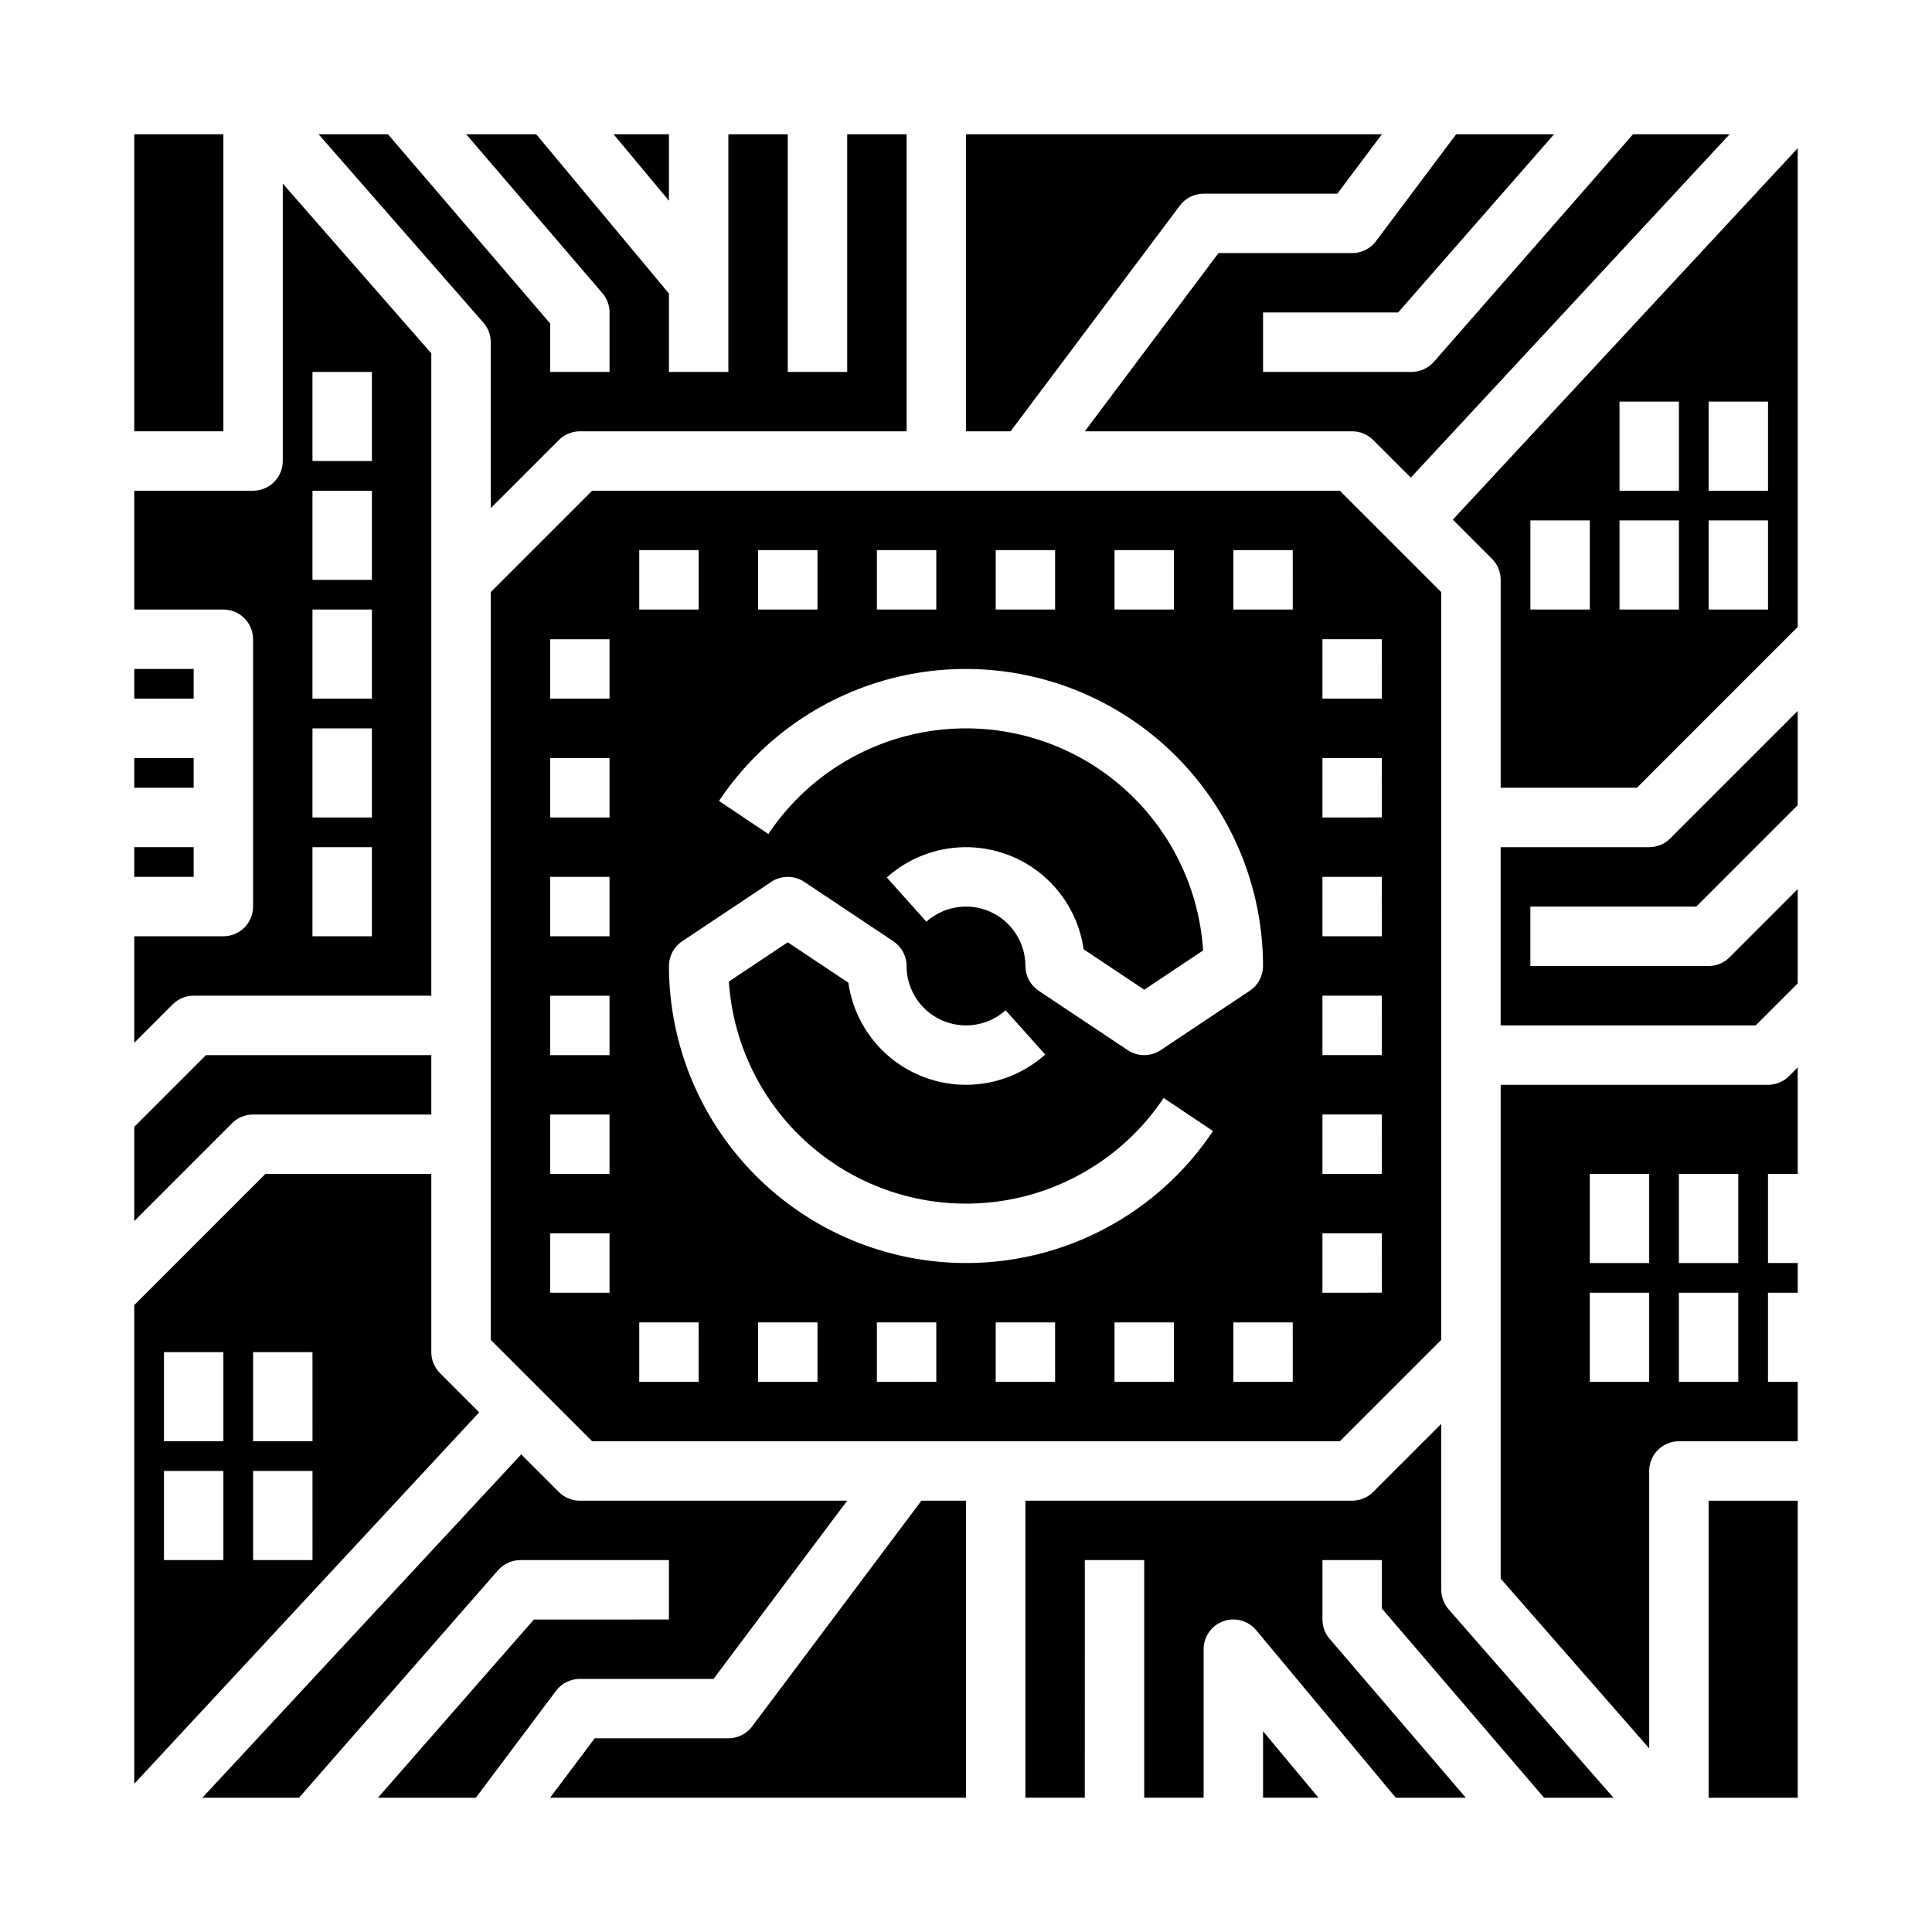
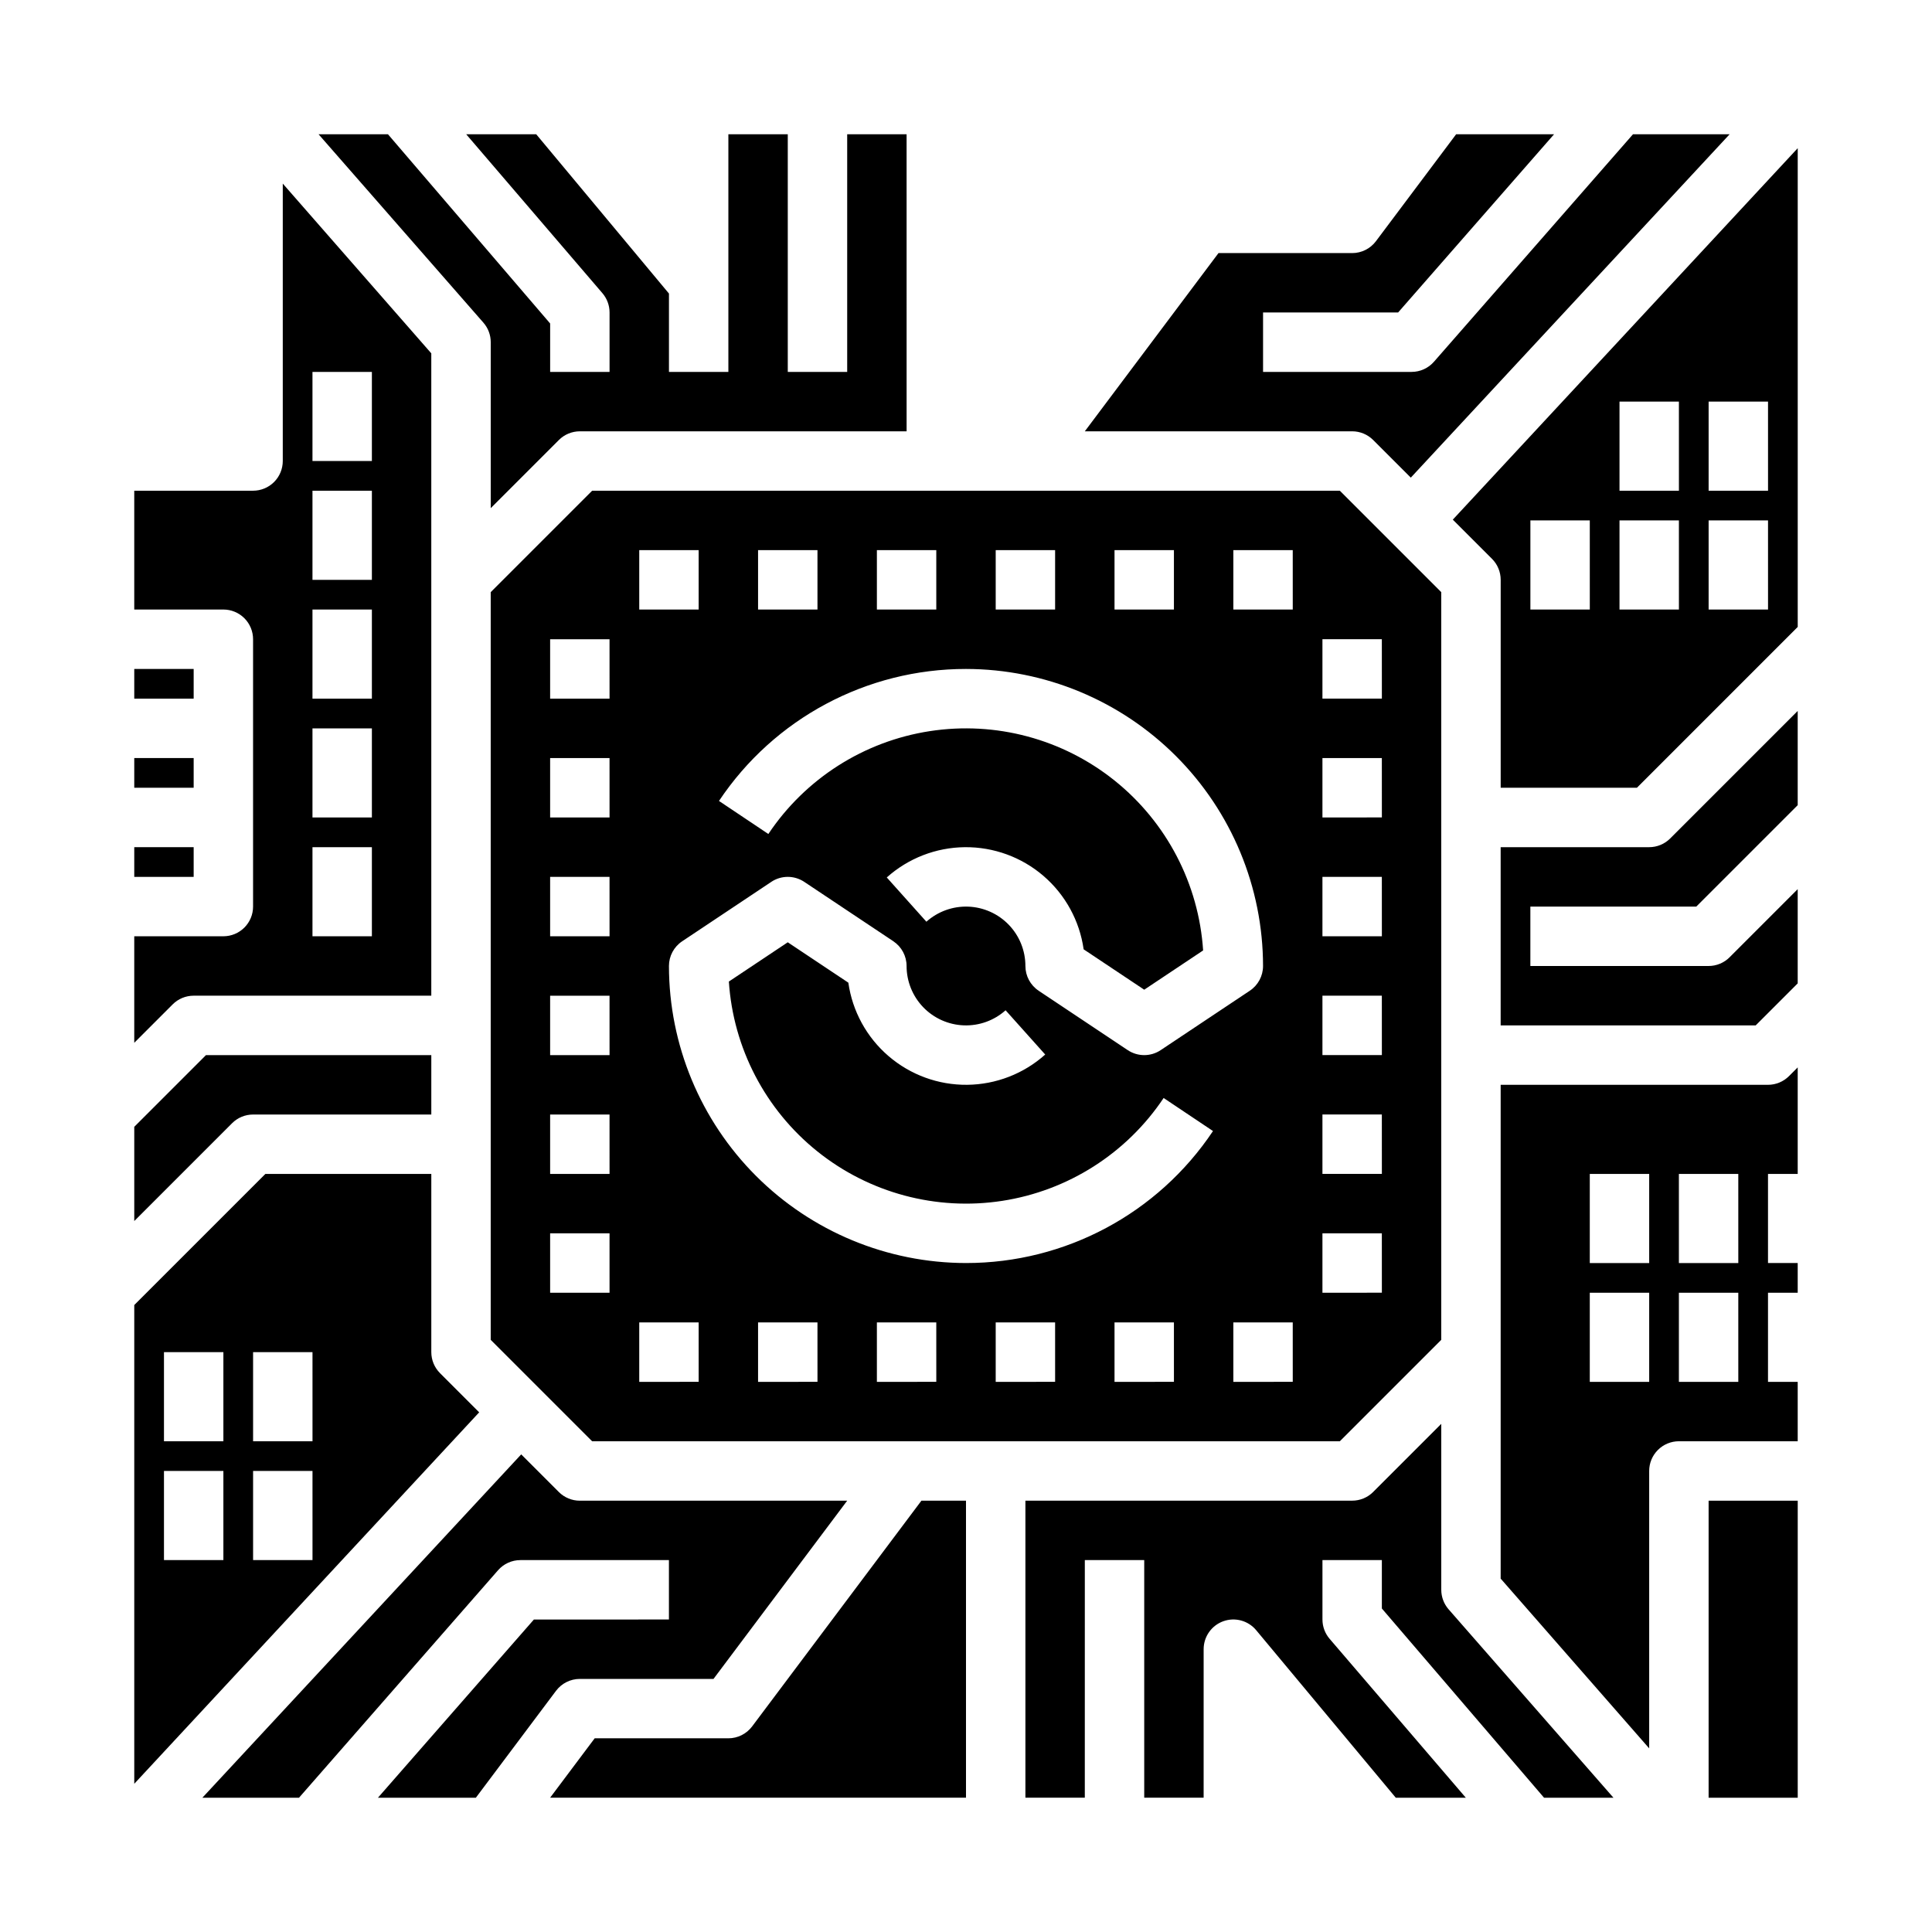
<svg xmlns="http://www.w3.org/2000/svg" fill="#000000" width="800px" height="800px" version="1.1" viewBox="144 144 512 512">
  <g>
    <path d="m211.07 439.36h47.23v-15.746h-59.715l-19.004 19.004v24.969l25.922-25.922c1.477-1.477 3.477-2.305 5.566-2.305z" />
    <path d="m195.32 407.87h62.977v-170.23l-39.359-44.984v73.516c0 2.086-0.828 4.09-2.305 5.566-1.477 1.477-3.481 2.305-5.566 2.305h-31.488v31.488h23.617c2.086 0 4.09 0.828 5.566 2.305 1.477 1.477 2.305 3.481 2.305 5.566v70.848c0 2.09-0.828 4.09-2.305 5.566-1.477 1.477-3.481 2.305-5.566 2.305h-23.617v28.227l10.18-10.18-0.004 0.004c1.477-1.477 3.481-2.305 5.566-2.305zm31.488-165.31h15.746v23.617h-15.746zm0 31.488h15.746v23.617h-15.746zm0 31.488h15.746v23.617l-15.746-0.004zm0 31.488h15.746v23.617l-15.746-0.004zm0 31.488h15.746v23.617l-15.746-0.004z" />
-     <path d="m478.72 620.41h14.68l-14.68-17.617z" />
    <path d="m297.66 588.93h35.426l35.426-47.23h-70.852c-2.09 0-4.094-0.828-5.566-2.305l-9.969-9.969-84.496 90.992h25.609l52.754-60.289-0.004 0.004c1.496-1.711 3.656-2.691 5.926-2.691h39.359v15.742l-35.785 0.004-41.332 47.23h25.949l21.254-28.34c1.488-1.98 3.82-3.148 6.301-3.148z" />
    <path d="m260.61 507.9c-1.477-1.477-2.309-3.481-2.309-5.566v-47.234h-43.969l-34.75 34.75v126.87l91.406-98.438zm-57.41 49.535h-15.746v-23.613h15.746zm0-31.488h-15.746v-23.613h15.746zm23.617 31.488h-15.746v-23.613h15.742zm0-31.488h-15.746v-23.613h15.742z" />
    <path d="m343.32 601.52c-1.488 1.98-3.82 3.148-6.297 3.148h-35.426l-11.809 15.742h110.21v-78.719h-11.809z" />
    <path d="m179.58 344.89h15.742v7.871h-15.742z" />
-     <path d="m321.28 179.58h-14.68l14.68 17.617z" />
    <path d="m179.58 321.28h15.742v7.871h-15.742z" />
    <path d="m300.92 274.05-26.875 26.875v198.15l26.875 26.875h198.15l26.875-26.875v-198.15l-26.875-26.875zm138.44 15.742h15.742v15.742l-15.742 0.004zm-31.488 0h15.742v15.742l-15.742 0.004zm-31.488 0h15.742v15.742l-15.742 0.004zm-31.488 0h15.742v15.742l-15.742 0.004zm55.105 31.488c20.871 0.023 40.879 8.324 55.637 23.082 14.758 14.758 23.059 34.77 23.082 55.641 0 2.629-1.316 5.09-3.504 6.547l-23.617 15.742v0.004c-2.644 1.762-6.09 1.762-8.734 0l-23.617-15.742 0.004-0.004c-2.191-1.457-3.508-3.918-3.508-6.547 0-4.074-1.578-7.992-4.406-10.926-2.828-2.934-6.68-4.656-10.75-4.809-4.074-0.152-8.043 1.281-11.082 3.996l-10.5-11.73c5.695-5.094 13.047-7.945 20.684-8.02 7.641-0.074 15.047 2.629 20.84 7.609 5.793 4.981 9.578 11.895 10.648 19.457l16.055 10.703 15.609-10.406c-1.156-17.621-9.66-33.945-23.43-44.996-13.773-11.051-31.551-15.809-49.004-13.121s-32.977 12.578-42.785 27.258l-13.082-8.758c14.598-21.871 39.164-34.996 65.461-34.98zm-86.594-31.488h15.742v15.742l-15.742 0.004zm-7.871 196.8h-15.746v-15.742h15.742zm0-31.488h-15.746v-15.742h15.742zm0-31.488h-15.746v-15.742h15.742zm0-31.488h-15.746v-15.742h15.742zm0-31.488h-15.746v-15.742h15.742zm0-31.488h-15.746v-15.742h15.742zm23.617 181.05-15.746 0.004v-15.746h15.742zm31.488 0-15.746 0.004v-15.746h15.742zm31.488 0-15.746 0.004v-15.746h15.742zm31.488 0-15.746 0.004v-15.746h15.742zm31.488 0-15.746 0.004v-15.746h15.742zm-55.105-31.488v0.004c-20.871-0.023-40.883-8.324-55.641-23.082-14.758-14.758-23.059-34.766-23.082-55.637 0-2.633 1.316-5.09 3.508-6.551l23.617-15.742-0.004-0.004c2.644-1.762 6.09-1.762 8.734 0l23.617 15.742v0.004c2.188 1.461 3.504 3.918 3.504 6.551 0 4.074 1.582 7.988 4.406 10.922 2.828 2.934 6.68 4.656 10.754 4.809 4.07 0.152 8.043-1.281 11.078-3.996l10.5 11.73c-5.691 5.094-13.043 7.945-20.684 8.02-7.637 0.078-15.043-2.629-20.836-7.609-5.797-4.977-9.582-11.895-10.652-19.457l-16.055-10.703-15.609 10.406c1.156 17.621 9.66 33.945 23.434 44.996 13.77 11.051 31.551 15.812 49 13.125 17.453-2.691 32.977-12.578 42.785-27.262l13.082 8.758c-14.598 21.871-39.164 34.996-65.457 34.98zm86.594 31.488-15.746 0.004v-15.746h15.742zm0-204.67-15.746 0.004v-15.746h15.742zm23.617 181.05-15.75 0.004v-15.742h15.742zm0-31.488-15.75 0.004v-15.742h15.742zm0-31.488-15.75 0.004v-15.742h15.742zm0-31.488-15.75 0.004v-15.742h15.742zm0-31.488-15.75 0.004v-15.742h15.742zm0-31.488-15.75 0.004v-15.742h15.742z" />
    <path d="m502.34 211.07h-35.426l-35.426 47.23h70.852c2.086 0 4.09 0.832 5.566 2.309l9.969 9.969 84.492-90.996h-25.609l-52.75 60.289c-1.496 1.707-3.656 2.688-5.926 2.688h-39.359v-15.746h35.789l41.328-47.23h-25.949l-21.254 28.34c-1.488 1.98-3.82 3.148-6.297 3.148z" />
-     <path d="m456.68 198.48c1.488-1.984 3.82-3.152 6.301-3.152h35.426l11.809-15.742h-110.21v78.719h11.809z" />
    <path d="m274.05 234.69v43.973l18.051-18.051c1.473-1.477 3.477-2.309 5.566-2.309h86.594l-0.004-78.719h-15.742v62.977h-15.746v-62.977h-15.742v62.977h-15.746v-20.766l-35.176-42.211h-18.555l36.094 42.109c1.223 1.426 1.895 3.242 1.895 5.121v15.746h-15.746v-12.832l-42.98-50.145h-18.391l43.68 49.922c1.258 1.434 1.949 3.273 1.949 5.184z" />
-     <path d="m179.58 179.58h23.617v78.719h-23.617z" />
    <path d="m179.58 368.51h15.742v7.871h-15.742z" />
    <path d="m581.05 368.51h-39.359v47.23h67.586l11.133-11.133v-24.969l-18.051 18.051h0.004c-1.477 1.477-3.481 2.309-5.566 2.309h-47.234v-15.746h43.973l26.875-26.875v-24.969l-33.793 33.793c-1.477 1.477-3.477 2.309-5.566 2.309z" />
    <path d="m525.95 565.31v-43.973l-18.051 18.051h0.004c-1.477 1.477-3.481 2.305-5.566 2.305h-86.594v78.719h15.742l0.004-62.977h15.742v62.977h15.742l0.004-39.359c0-3.312 2.074-6.273 5.191-7.402 3.117-1.129 6.606-0.184 8.727 2.363l37 44.398h18.559l-36.094-42.109c-1.223-1.426-1.898-3.242-1.898-5.121v-15.746h15.742v12.832l42.984 50.145h18.391l-43.68-49.922v0.004c-1.254-1.438-1.949-3.277-1.949-5.184z" />
    <path d="m596.8 541.7h23.617v78.719h-23.617z" />
    <path d="m612.54 431.49h-70.848v130.86l39.359 44.984v-73.512c0-2.09 0.828-4.09 2.305-5.566 1.477-1.477 3.481-2.309 5.566-2.309h31.488v-15.742h-7.871v-23.617h7.871v-7.871h-7.871v-23.617h7.871v-28.227l-2.305 2.305c-1.477 1.477-3.477 2.309-5.566 2.309zm-31.488 78.719h-15.742v-23.617h15.742zm0-31.488h-15.742v-23.617h15.742zm23.617 31.488h-15.746v-23.617h15.742zm0-31.488h-15.746v-23.617h15.742z" />
    <path d="m529.01 281.71 10.383 10.383c1.477 1.473 2.305 3.477 2.305 5.566v55.105h36.102l42.617-42.625v-126.87zm36.305 23.82h-15.746v-23.617h15.742zm23.617 0h-15.746v-23.617h15.742zm0-31.488h-15.746v-23.617h15.742zm23.617 31.488h-15.746v-23.617h15.742zm0-31.488h-15.746v-23.617h15.742z" />
  </g>
</svg>